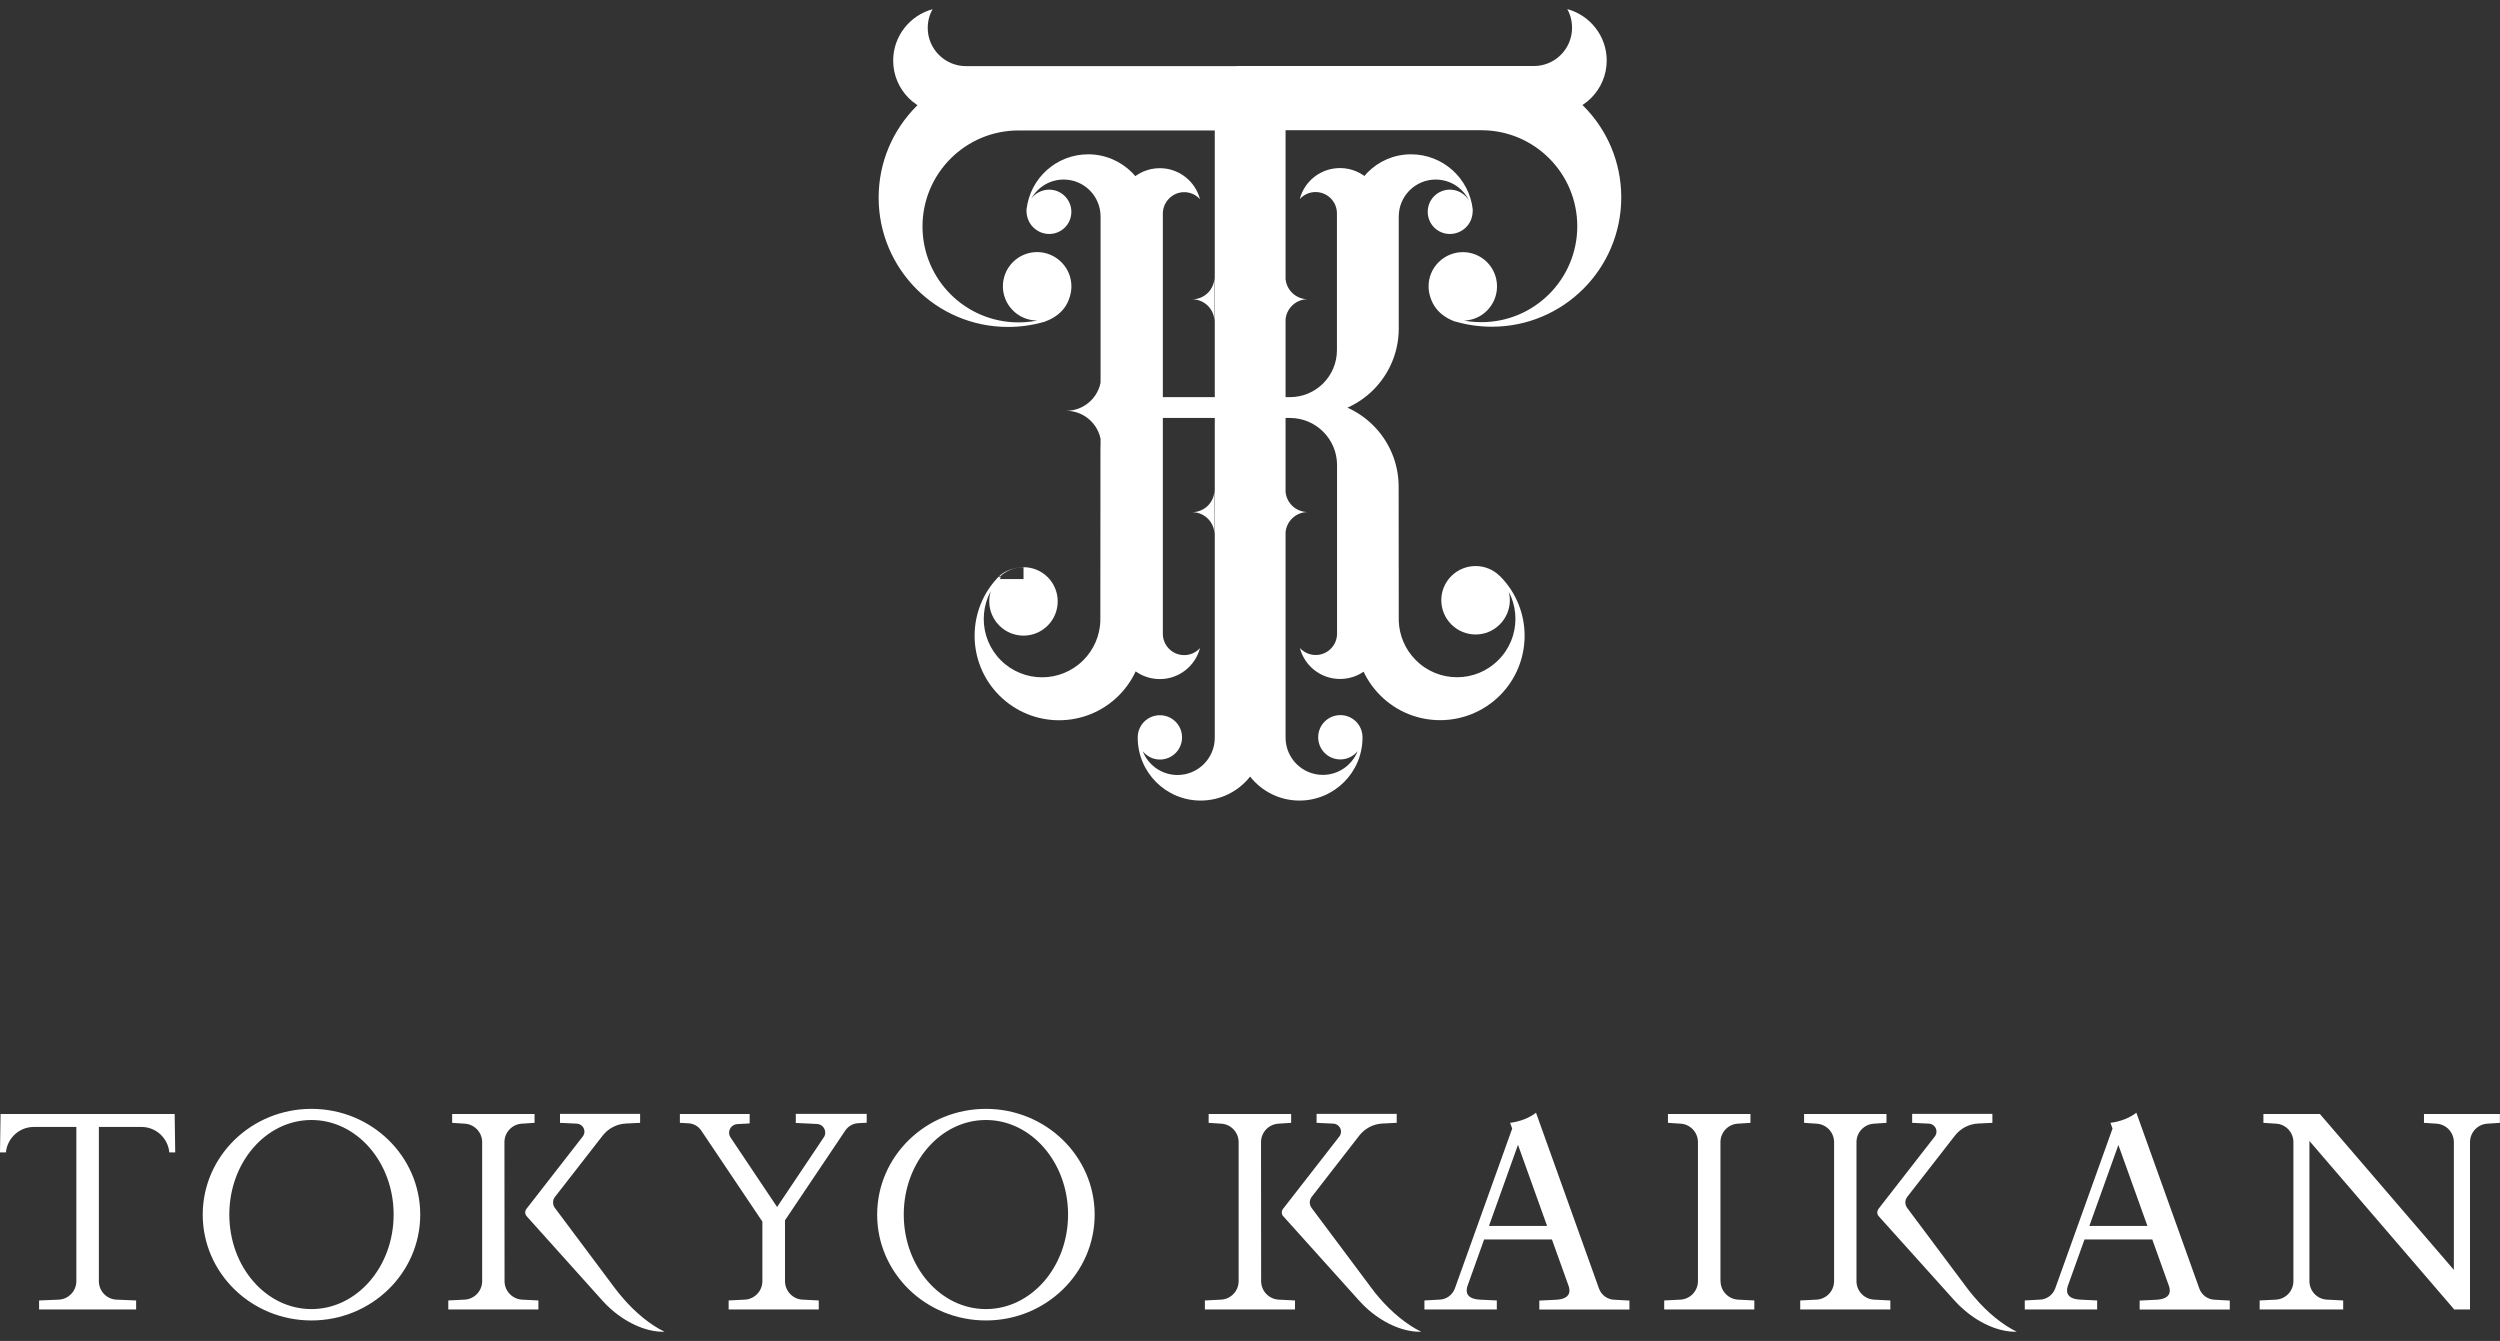
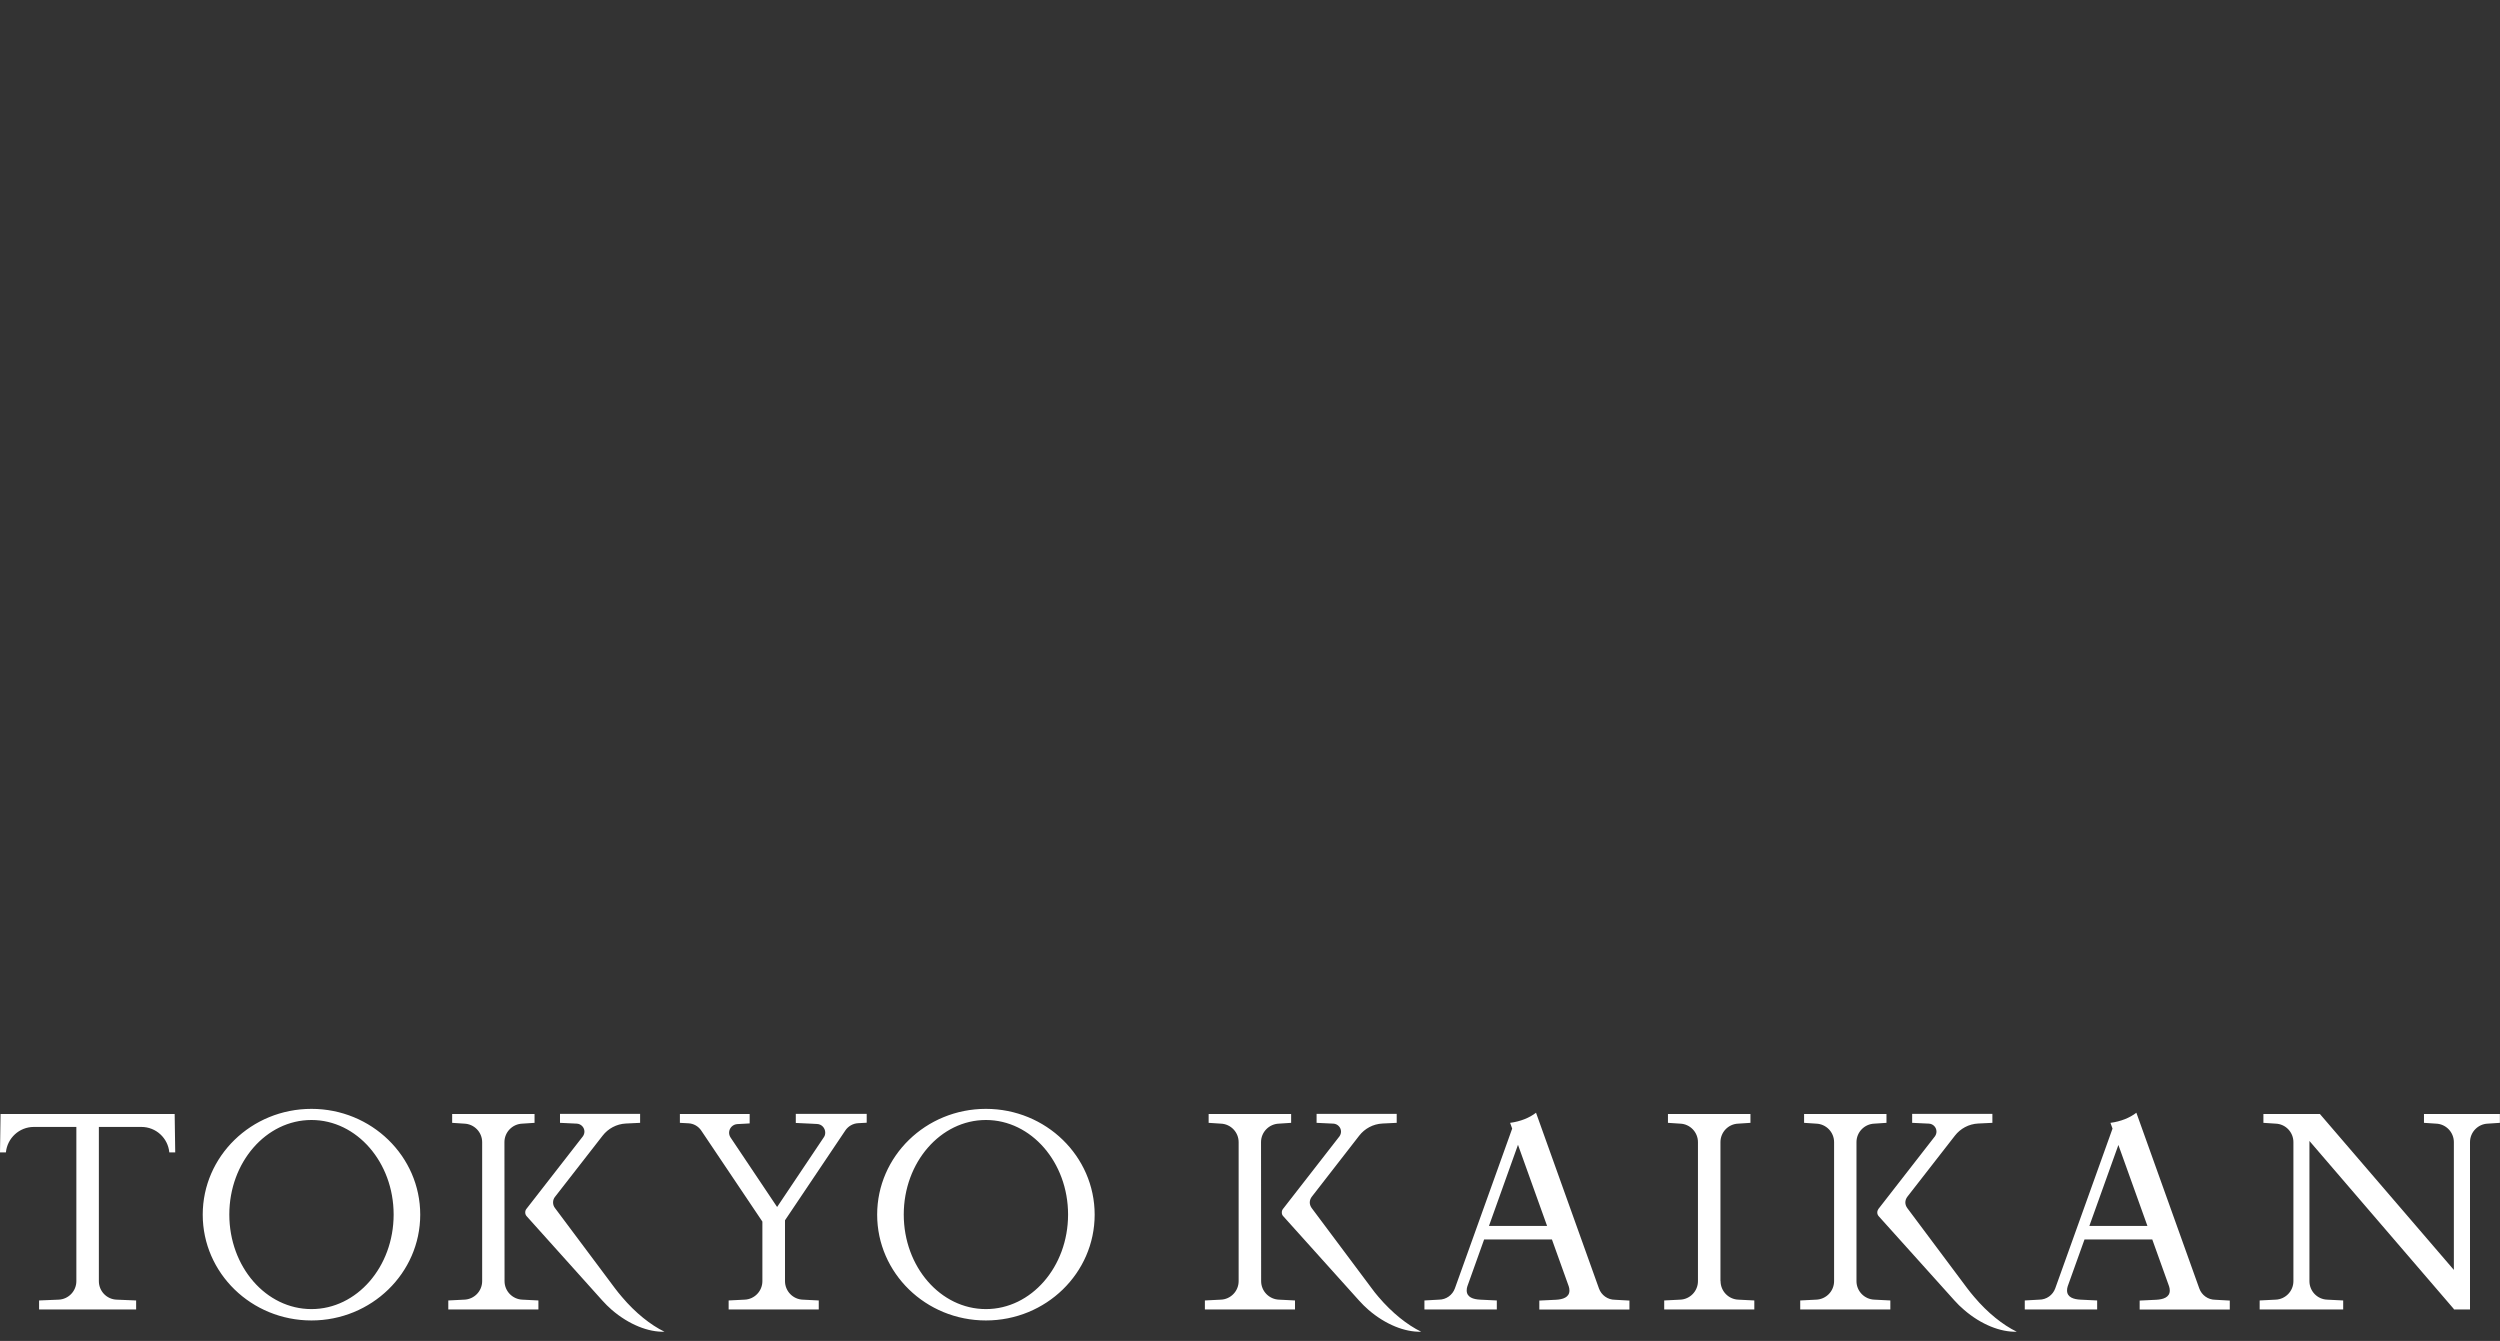
<svg xmlns="http://www.w3.org/2000/svg" version="1.1" id="レイヤー_1" x="0px" y="0px" viewBox="0 0 220 118" style="enable-background:new 0 0 220 118;" xml:space="preserve">
  <rect x="0" y="0" width="220" height="118" fill="#333333" stroke="none" />
  <style type="text/css">
	.st0{fill:#FFFFFF;}
</style>
  <g>
    <path class="st0" d="M151.41,112.74c0,0.88,0.7,1.6,1.57,1.63l1.4,0.07v0.79h-7.93v-0.79l1.4-0.07c0.87-0.03,1.57-0.75,1.57-1.63   v-12.23c0-0.88-0.7-1.6-1.57-1.63l-1.07-0.07v-0.78h7.26v0.78l-1.07,0.07c-0.88,0.03-1.57,0.75-1.57,1.63v12.23H151.41z    M12.44,99.17c1.29,0,2.34,0.98,2.46,2.24h0.52l-0.05-3.38H0.05L0,101.41h0.52c0.12-1.25,1.17-2.24,2.46-2.24   C2.98,99.17,12.44,99.17,12.44,99.17z M6.72,98.71v14.03c0,0.88-0.7,1.6-1.57,1.63l-1.71,0.07v0.79h8.54v-0.79l-1.71-0.07   c-0.88-0.03-1.57-0.75-1.57-1.63V98.71H6.72z M27.41,97.58c5.28,0,9.57,4.17,9.57,9.31s-4.29,9.31-9.57,9.31   c-5.29,0-9.57-4.17-9.57-9.31S22.12,97.58,27.41,97.58 M27.41,115.2c3.99,0,7.23-3.72,7.23-8.32c0-4.59-3.24-8.32-7.23-8.32   c-4,0-7.23,3.73-7.23,8.32C20.18,111.48,23.41,115.2,27.41,115.2 M86.76,97.58c5.28,0,9.57,4.17,9.57,9.31s-4.28,9.31-9.57,9.31   s-9.57-4.17-9.57-9.31S81.47,97.58,86.76,97.58 M86.76,115.2c3.99,0,7.23-3.72,7.23-8.32c0-4.59-3.24-8.32-7.23-8.32   c-3.99,0-7.23,3.73-7.23,8.32C79.53,111.48,82.77,115.2,86.76,115.2 M44.39,100.51c0-0.88,0.7-1.6,1.58-1.63l1.07-0.07v-0.78h-7.25   v0.78l1.06,0.07c0.88,0.03,1.58,0.75,1.58,1.63v12.23c0,0.88-0.7,1.6-1.58,1.63l-1.4,0.07v0.79h7.93v-0.79l-1.4-0.07   c-0.88-0.03-1.58-0.75-1.58-1.63L44.39,100.51L44.39,100.51z M53,114.44c0.26,0.29,0.54,0.57,0.84,0.83   c1.5,1.29,3.22,1.97,4.63,1.92c-1.21-0.59-2.55-1.65-3.74-3.06c-0.22-0.25-0.42-0.51-0.62-0.77l-5.27-7.05   c-0.11-0.14-0.17-0.31-0.17-0.49c0-0.19,0.06-0.37,0.18-0.51l4.18-5.37c0.48-0.62,1.22-1.03,2.05-1.07l1.25-0.06v-0.79h-7.05v0.79   l1.48,0.07c0.37,0.02,0.67,0.33,0.67,0.7c0,0.15-0.05,0.29-0.13,0.41l-4.98,6.4c-0.07,0.09-0.1,0.19-0.1,0.31   c0,0.13,0.05,0.24,0.12,0.32L53,114.44z M110.97,100.51c0-0.88,0.7-1.6,1.58-1.63l1.07-0.07v-0.78h-7.26v0.78l1.07,0.07   c0.87,0.03,1.57,0.75,1.57,1.63v12.23c0,0.88-0.7,1.6-1.57,1.63l-1.4,0.07v0.79h7.93v-0.79l-1.4-0.07   c-0.88-0.03-1.58-0.75-1.58-1.63L110.97,100.51L110.97,100.51z M119.59,114.44c0.26,0.29,0.54,0.57,0.84,0.83   c1.49,1.29,3.22,1.97,4.63,1.92c-1.21-0.59-2.55-1.65-3.75-3.06c-0.22-0.25-0.42-0.51-0.61-0.77l-5.27-7.05   c-0.1-0.14-0.17-0.31-0.17-0.49c0-0.19,0.07-0.37,0.18-0.51l4.17-5.37c0.48-0.62,1.22-1.03,2.05-1.07l1.25-0.06v-0.79h-7.05v0.79   l1.48,0.07c0.37,0.02,0.67,0.33,0.67,0.7c0,0.15-0.05,0.29-0.13,0.41l-4.98,6.4c-0.07,0.09-0.1,0.19-0.1,0.31   c0,0.13,0.04,0.24,0.12,0.32L119.59,114.44z M67.09,107.23v5.51c0,0.88-0.7,1.6-1.57,1.63l-1.4,0.07v0.79h7.93v-0.79l-1.4-0.07   c-0.87-0.03-1.57-0.75-1.57-1.63v-5.51H67.09z M64.29,100.1c-0.08-0.12-0.13-0.27-0.13-0.42c0-0.41,0.33-0.74,0.73-0.76l0.57-0.03   l0.51-0.03v-0.83h-6.14v0.78l0.74,0.04c0.48,0.02,0.89,0.27,1.14,0.64l5.85,8.71l1.09-1.59L64.29,100.1z M67.31,107.82l0.25,0.37   h0.98l5.85-8.71c0.25-0.37,0.67-0.62,1.14-0.64l0.74-0.04v-0.78h-6.24v0.8l1.29,0.06l0.57,0.03c0.41,0.01,0.73,0.35,0.73,0.76   c0,0.16-0.04,0.3-0.13,0.42L67.31,107.82z M135.17,97.92c-0.58,0.45-1.37,0.77-2.28,0.89l5.16,14.39c0.04,0.12,0.06,0.24,0.06,0.37   c0,0.6-0.59,0.78-1.19,0.81l-1.46,0.07v0.79h7.93v-0.79l-1.27-0.07c-0.65,0-1.2-0.41-1.41-0.99L135.17,97.92 M133.15,99.1   l-5.12,14.28c-0.21,0.58-0.76,0.99-1.41,0.99l-1.27,0.07v0.79h6.37v-0.79l-1.46-0.07c-0.6-0.03-1.19-0.2-1.19-0.81   c0-0.13,0.02-0.25,0.06-0.37l4.78-13.36L133.15,99.1z M136.78,107.88h-6.66v1.19h6.66V107.88z M163.37,100.51   c0-0.88,0.7-1.6,1.58-1.63l1.06-0.07v-0.78h-7.25v0.78l1.06,0.07c0.88,0.03,1.58,0.75,1.58,1.63v12.23c0,0.88-0.7,1.6-1.58,1.63   l-1.4,0.07v0.79h7.93v-0.79l-1.4-0.07c-0.88-0.03-1.58-0.75-1.58-1.63V100.51z M171.99,114.44c0.26,0.29,0.54,0.57,0.85,0.83   c1.49,1.29,3.22,1.97,4.63,1.92c-1.21-0.59-2.55-1.65-3.74-3.06c-0.22-0.25-0.42-0.51-0.62-0.77l-5.27-7.05   c-0.1-0.14-0.17-0.31-0.17-0.49c0-0.19,0.07-0.37,0.18-0.51l4.18-5.37c0.48-0.62,1.22-1.03,2.05-1.07l1.25-0.06v-0.79h-7.06v0.79   l1.48,0.07c0.37,0.02,0.66,0.33,0.66,0.7c0,0.15-0.05,0.29-0.13,0.41l-4.98,6.4c-0.06,0.09-0.1,0.19-0.1,0.31   c0,0.13,0.05,0.24,0.12,0.32L171.99,114.44z M188,97.92c-0.58,0.45-1.37,0.77-2.28,0.89l5.16,14.39c0.04,0.12,0.06,0.24,0.06,0.37   c0,0.6-0.59,0.78-1.19,0.81l-1.46,0.07v0.79h7.93v-0.79l-1.27-0.07c-0.65,0-1.2-0.41-1.41-0.99L188,97.92 M185.98,99.1l-5.12,14.28   c-0.21,0.58-0.76,0.99-1.41,0.99l-1.27,0.07v0.79h6.37v-0.79l-1.46-0.07c-0.6-0.03-1.19-0.2-1.19-0.81c0-0.13,0.02-0.25,0.06-0.37   l4.79-13.36L185.98,99.1z M189.61,107.88h-6.66v1.19h6.66V107.88z M217.36,115.23v-14.72c0-0.88,0.7-1.6,1.57-1.63l1.06-0.07v-0.78   h-6.68v0.78l1.06,0.07c0.87,0.03,1.57,0.75,1.57,1.63v14.72H217.36z M199.18,98.03v0.78l1.07,0.07c0.88,0.03,1.57,0.75,1.57,1.63   v12.23c0,0.88-0.7,1.6-1.57,1.63l-1.4,0.07v0.79h7.35v-0.79l-1.4-0.07c-0.88-0.03-1.57-0.75-1.57-1.63V98.03H199.18z M217.27,113.3   l-13.12-15.27h-2.96l14.78,17.2L217.27,113.3z" />
-     <path class="st0" d="M87.9,50.73c0.85-0.83,2.17-0.83,2.17-0.83v1.06h-2.14L87.9,50.73z M92.2,50.79c-1.18-1.17-3.08-1.17-4.26,0   s-1.18,3.08,0,4.26s3.08,1.18,4.26,0C93.37,53.87,93.37,51.97,92.2,50.79 M87.94,50.69c-2.9,2.9-2.9,7.61,0,10.51   c2.91,2.91,7.61,2.91,10.52,0c1.45-1.46,2.18-3.36,2.17-5.27V39.28h-3.79l-0.01,15.39c-0.05,1.25-0.55,2.48-1.5,3.43   c-2.01,2.01-5.26,2-7.26,0s-2-5.26,0-7.26L87.94,50.69z M127.72,50.69c-1.18,1.17-1.18,3.08,0,4.26c1.18,1.18,3.09,1.18,4.26,0   c1.18-1.18,1.18-3.08,0-4.26C130.81,49.52,128.9,49.52,127.72,50.69 M102.18,36.01h11.54l5.57,3.26v16.66   c0,1.91,0.72,3.81,2.18,5.27c2.9,2.9,7.61,2.9,10.52,0c2.9-2.9,2.9-7.61,0-10.51l-0.14,0.14c2.01,2,2.01,5.26,0,7.26   c-2,2.01-5.26,2.01-7.26,0c-0.95-0.95-1.45-2.18-1.5-3.43l-0.01-11.83c0-4.21-3.41-7.62-7.63-7.62h-13.27 M102.19,36.78h11.33   c2.28,0,4.14,1.86,4.14,4.14v14.84c0,1.04-0.84,1.88-1.88,1.88c-0.55,0-1.05-0.24-1.39-0.62c0.41,1.58,1.84,2.73,3.54,2.73   c2.02,0,3.66-1.64,3.66-3.66V39.02l-7.19-3.01h-12.21L102.19,36.78z M96.91,33.07c0,1.7-1.38,3.08-3.08,3.08   c1.7,0,3.08,1.38,3.08,3.08V33.07z M106.87,43.11c0,1.08-0.87,1.96-1.96,1.96c1.08,0,1.96,0.88,1.96,1.96V43.11z M113.12,47.02   c0-1.08,0.88-1.96,1.96-1.96c-1.08,0-1.96-0.87-1.96-1.96V47.02z M94.28,18.64c0-1.07-0.87-1.95-1.95-1.95   c-1.08,0-1.95,0.87-1.95,1.95s0.87,1.95,1.95,1.95C93.41,20.59,94.28,19.72,94.28,18.64 M90.58,17.93c-0.23,0-0.25,0.54-0.25,0.58   c0,1.34,1.05,2.08,2.01,2.08L90.58,17.93 M111.17,9.99V5.82H85.01c-1.86,0-3.37-1.51-3.37-3.36c0-0.6,0.15-1.16,0.43-1.65   c-1.99,0.54-3.47,2.36-3.47,4.52c0,2.58,2.09,4.67,4.67,4.67h27.9V9.99z M106.87,24.38c0,1.08-0.87,1.96-1.96,1.96   c1.08,0,1.96,0.87,1.96,1.96V24.38z M113.12,28.29c0-1.08,0.88-1.96,1.96-1.96c-1.08,0-1.96-0.88-1.96-1.96V28.29z M88.7,6.01   c-6.28,0-11.38,5.09-11.38,11.38c0,6.28,5.09,11.38,11.38,11.38c1.1,0,2.16-0.15,3.16-0.44c0.04-0.01,0.08-0.02,0.11-0.03   l-0.15-0.22c-0.7,0.19-1.44,0.29-2.19,0.29c-4.67,0-8.45-3.78-8.45-8.44s3.78-8.45,8.45-8.45h17.89V6.01H88.7z M93.4,23.07   c-1.18-1.18-3.08-1.18-4.26-0.01c-1.18,1.18-1.18,3.09,0,4.26c0.9,0.9,2.22,1.11,3.32,0.64c0.34-0.14,0.66-0.36,0.94-0.64   C94.58,26.15,94.58,24.25,93.4,23.07 M91.98,28.29c1.77-0.65,2.3-1.99,2.3-3.2h-3.01v3.2H91.98z M136.72,9.99   c2.58,0,4.67-2.09,4.67-4.67c0-2.16-1.48-3.98-3.47-4.52c0.28,0.49,0.42,1.05,0.42,1.65c0,1.86-1.51,3.36-3.36,3.36h-26.16v4.17   h27.9V9.99z M112.47,6.01v5.45h17.89c4.66,0,8.44,3.78,8.44,8.45c0,4.66-3.78,8.44-8.44,8.44c-0.76,0-1.5-0.1-2.2-0.29l-0.15,0.22   c0.04,0.01,0.08,0.02,0.12,0.03c1,0.29,2.07,0.44,3.16,0.44c6.28,0,11.38-5.09,11.38-11.38s-5.09-11.38-11.38-11.38L112.47,6.01z    M126.6,23.07c-1.18,1.17-1.18,3.08,0,4.26c0.28,0.28,0.6,0.49,0.94,0.64c1.1,0.47,2.43,0.26,3.32-0.64c1.17-1.18,1.17-3.08,0-4.26   C129.68,21.89,127.78,21.9,126.6,23.07 M128.73,28.29v-3.2h-3.01c0,1.2,0.53,2.54,2.3,3.2H128.73z M98.4,56.1   c0,2.02,1.64,3.66,3.66,3.66c1.7,0,3.13-1.16,3.54-2.73c-0.34,0.38-0.84,0.62-1.39,0.62c-1.04,0-1.88-0.84-1.88-1.88V18.8   c0-1.04,0.85-1.89,1.88-1.89c0.55,0,1.05,0.24,1.39,0.62c-0.41-1.57-1.84-2.73-3.54-2.73c-2.02,0-3.66,1.64-3.66,3.66V56.1z    M102.18,36.01h15.52l1.27-0.34l2.61-17.22c0-2.02-1.64-3.66-3.66-3.66c-1.7,0-3.14,1.16-3.54,2.73c0.34-0.38,0.84-0.62,1.39-0.62   c1.04,0,1.88,0.84,1.88,1.88v12.03c0,2.29-1.85,4.14-4.14,4.14h-11.33L102.18,36.01z M101.22,19.04c0-3.01-2.45-5.46-5.46-5.46   c-2.8,0-5.11,2.11-5.42,4.83l0.07,0.03c0.29-1.5,1.6-2.64,3.19-2.64c1.8,0,3.25,1.46,3.25,3.25v20.67h4.37   C101.22,39.72,101.22,19.04,101.22,19.04z M125.64,18.64c0,1.08,0.87,1.95,1.95,1.95c1.08,0,1.95-0.87,1.95-1.95   c0-1.07-0.87-1.95-1.95-1.95S125.64,17.56,125.64,18.64 M129.35,17.93l-1.76,2.66c0.97,0,2.01-0.74,2.01-2.08   C129.6,18.46,129.58,17.93,129.35,17.93 M102.19,36.54h13.27c4.21,0,7.63-3.41,7.63-7.63v-9.86c0-1.79,1.46-3.25,3.25-3.25   c1.58,0,2.91,1.13,3.19,2.64l0.07-0.03c-0.32-2.72-2.62-4.83-5.43-4.83c-3.01,0-5.4,2.45-5.4,5.46v16.47h-16.71v1.03 M119.9,64.88   c0-1.08-0.87-1.95-1.95-1.95c-1.08,0-1.95,0.87-1.95,1.95s0.87,1.95,1.95,1.95c0.61,0,1.16-0.28,1.52-0.73   c-0.48,1.22-1.67,2.09-3.06,2.09c-1.81,0-3.28-1.47-3.28-3.28V8.82h-1.92h-2.39h-1.92v56.1c0,1.81-1.47,3.28-3.28,3.28   c-1.39,0-2.58-0.87-3.06-2.09c0.36,0.44,0.9,0.73,1.51,0.73c1.08,0,1.95-0.87,1.95-1.95c0-1.08-0.87-1.95-1.95-1.95   c-1.08,0-1.95,0.87-1.95,1.95v0.02c0,3.06,2.48,5.54,5.54,5.54c1.76,0,3.33-0.82,4.35-2.11c1.01,1.28,2.58,2.11,4.34,2.11   c3.06,0,5.55-2.48,5.55-5.54L119.9,64.88L119.9,64.88z" />
  </g>
</svg>